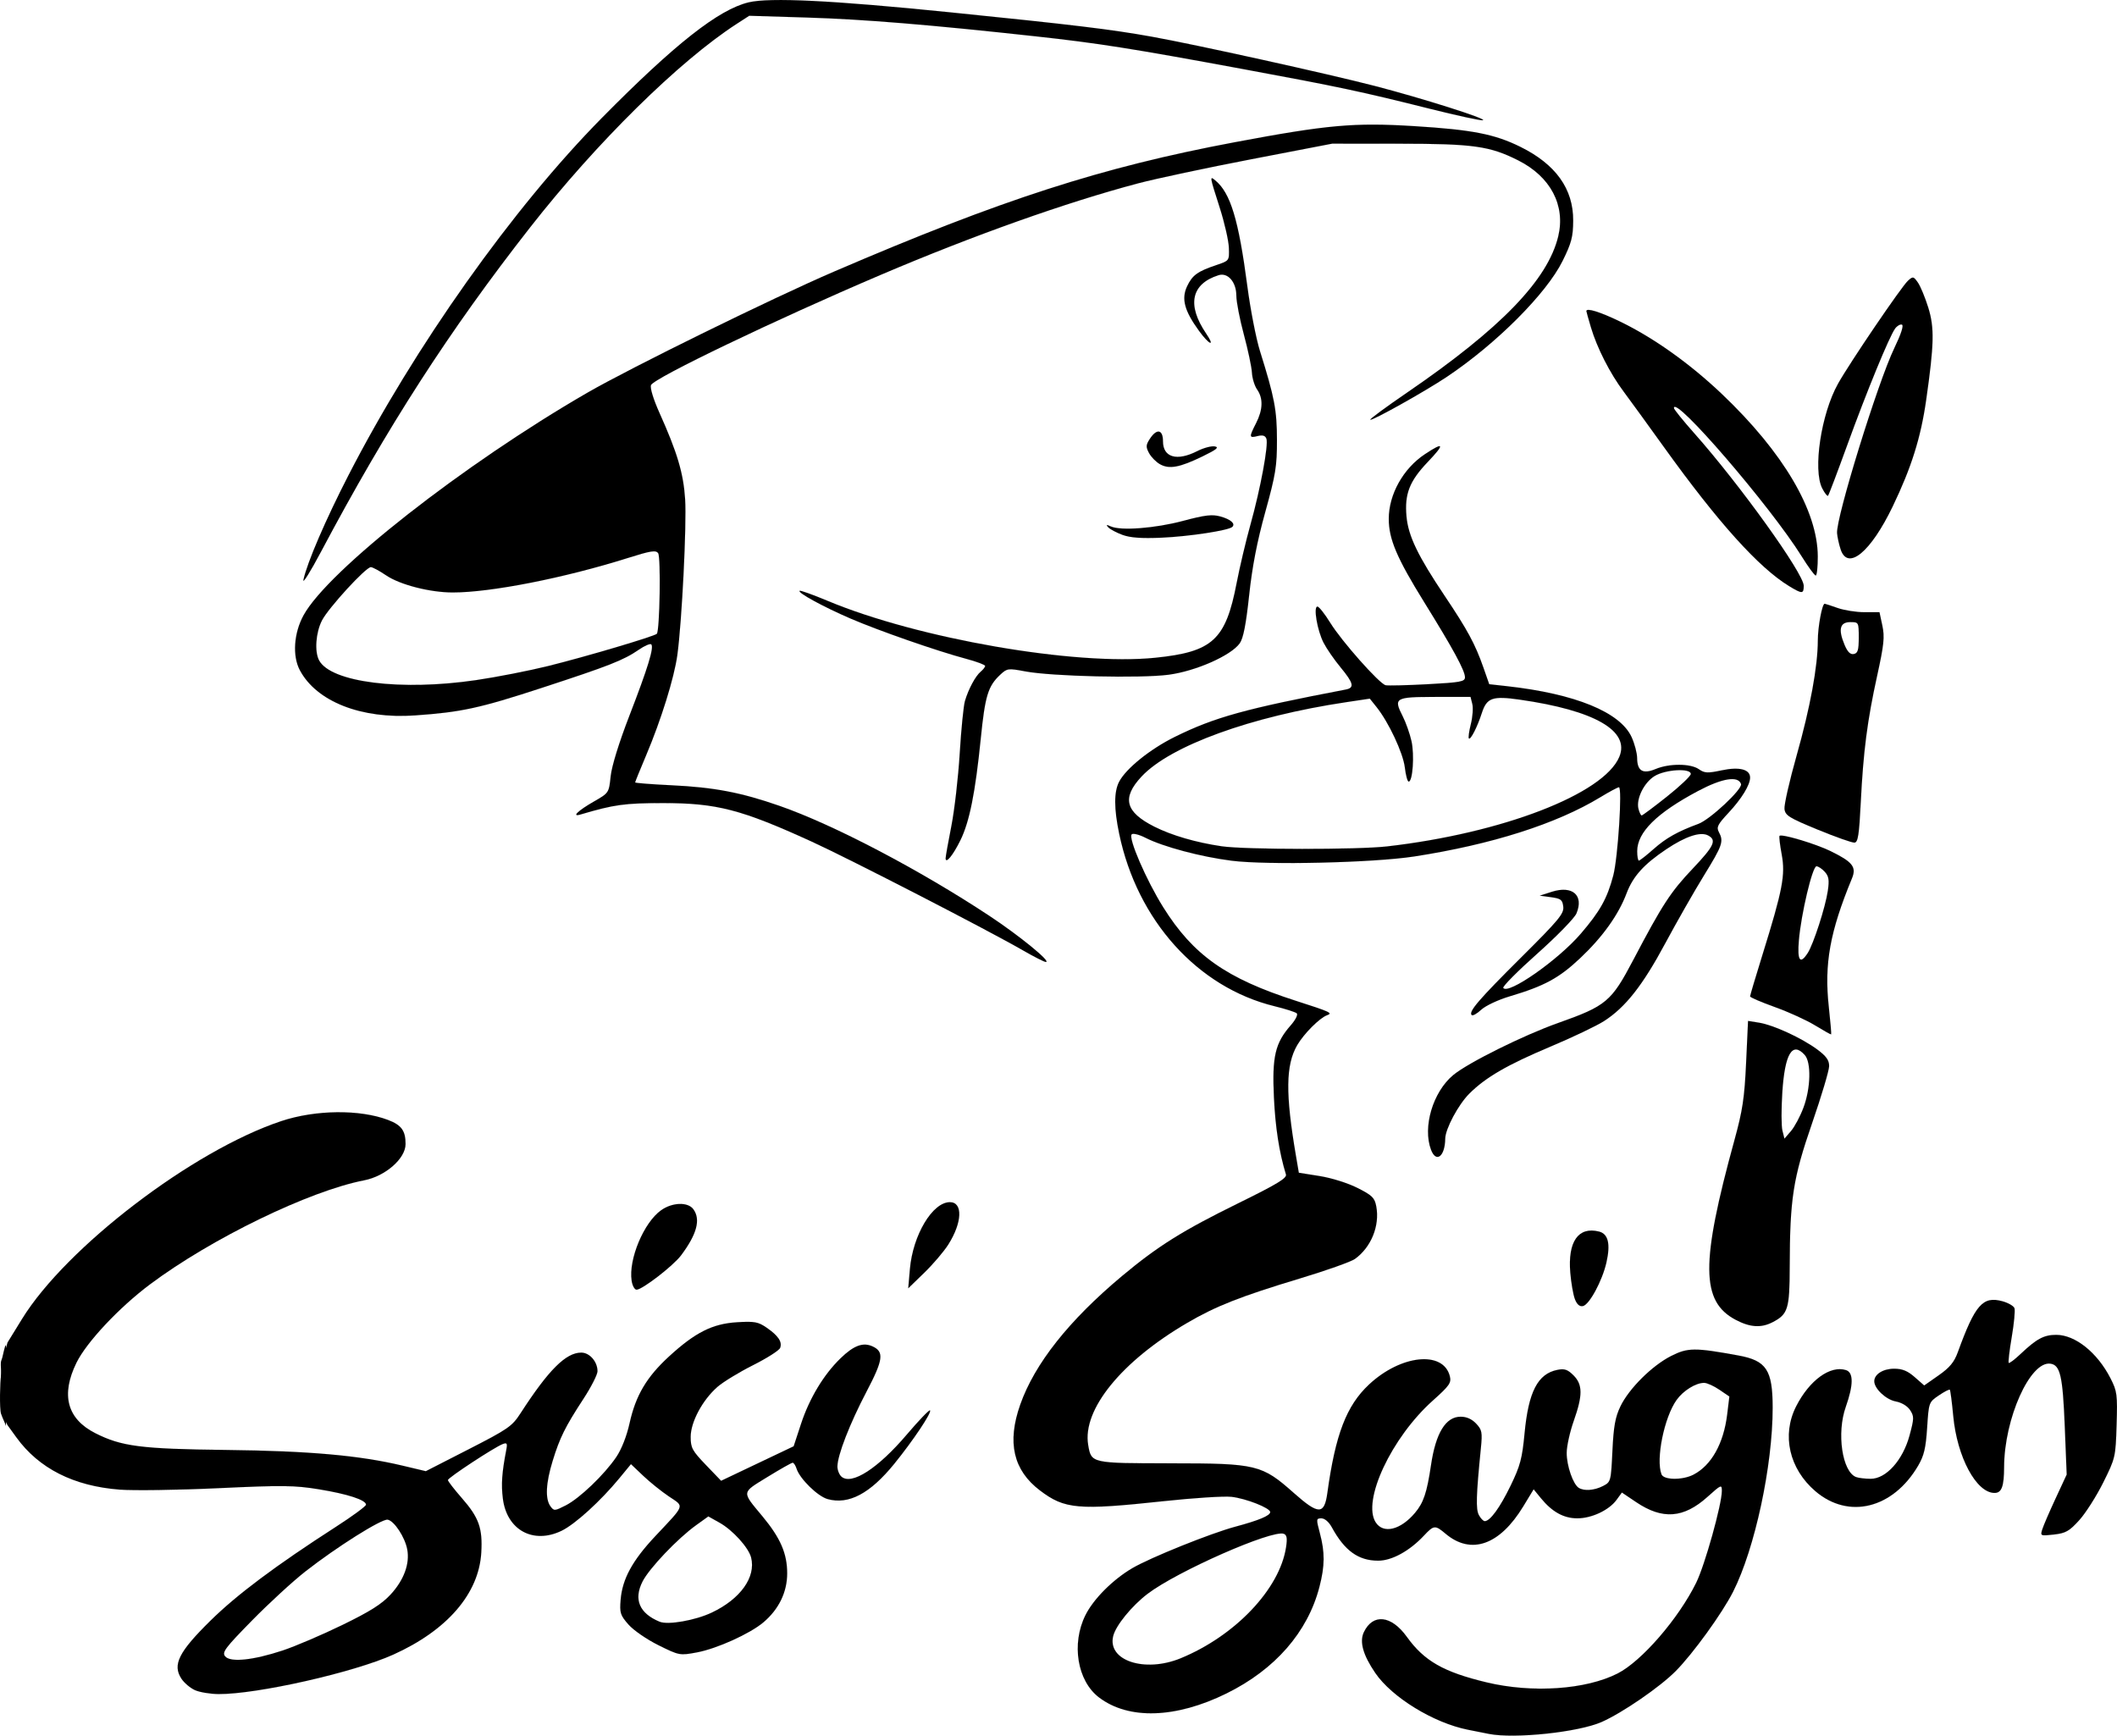
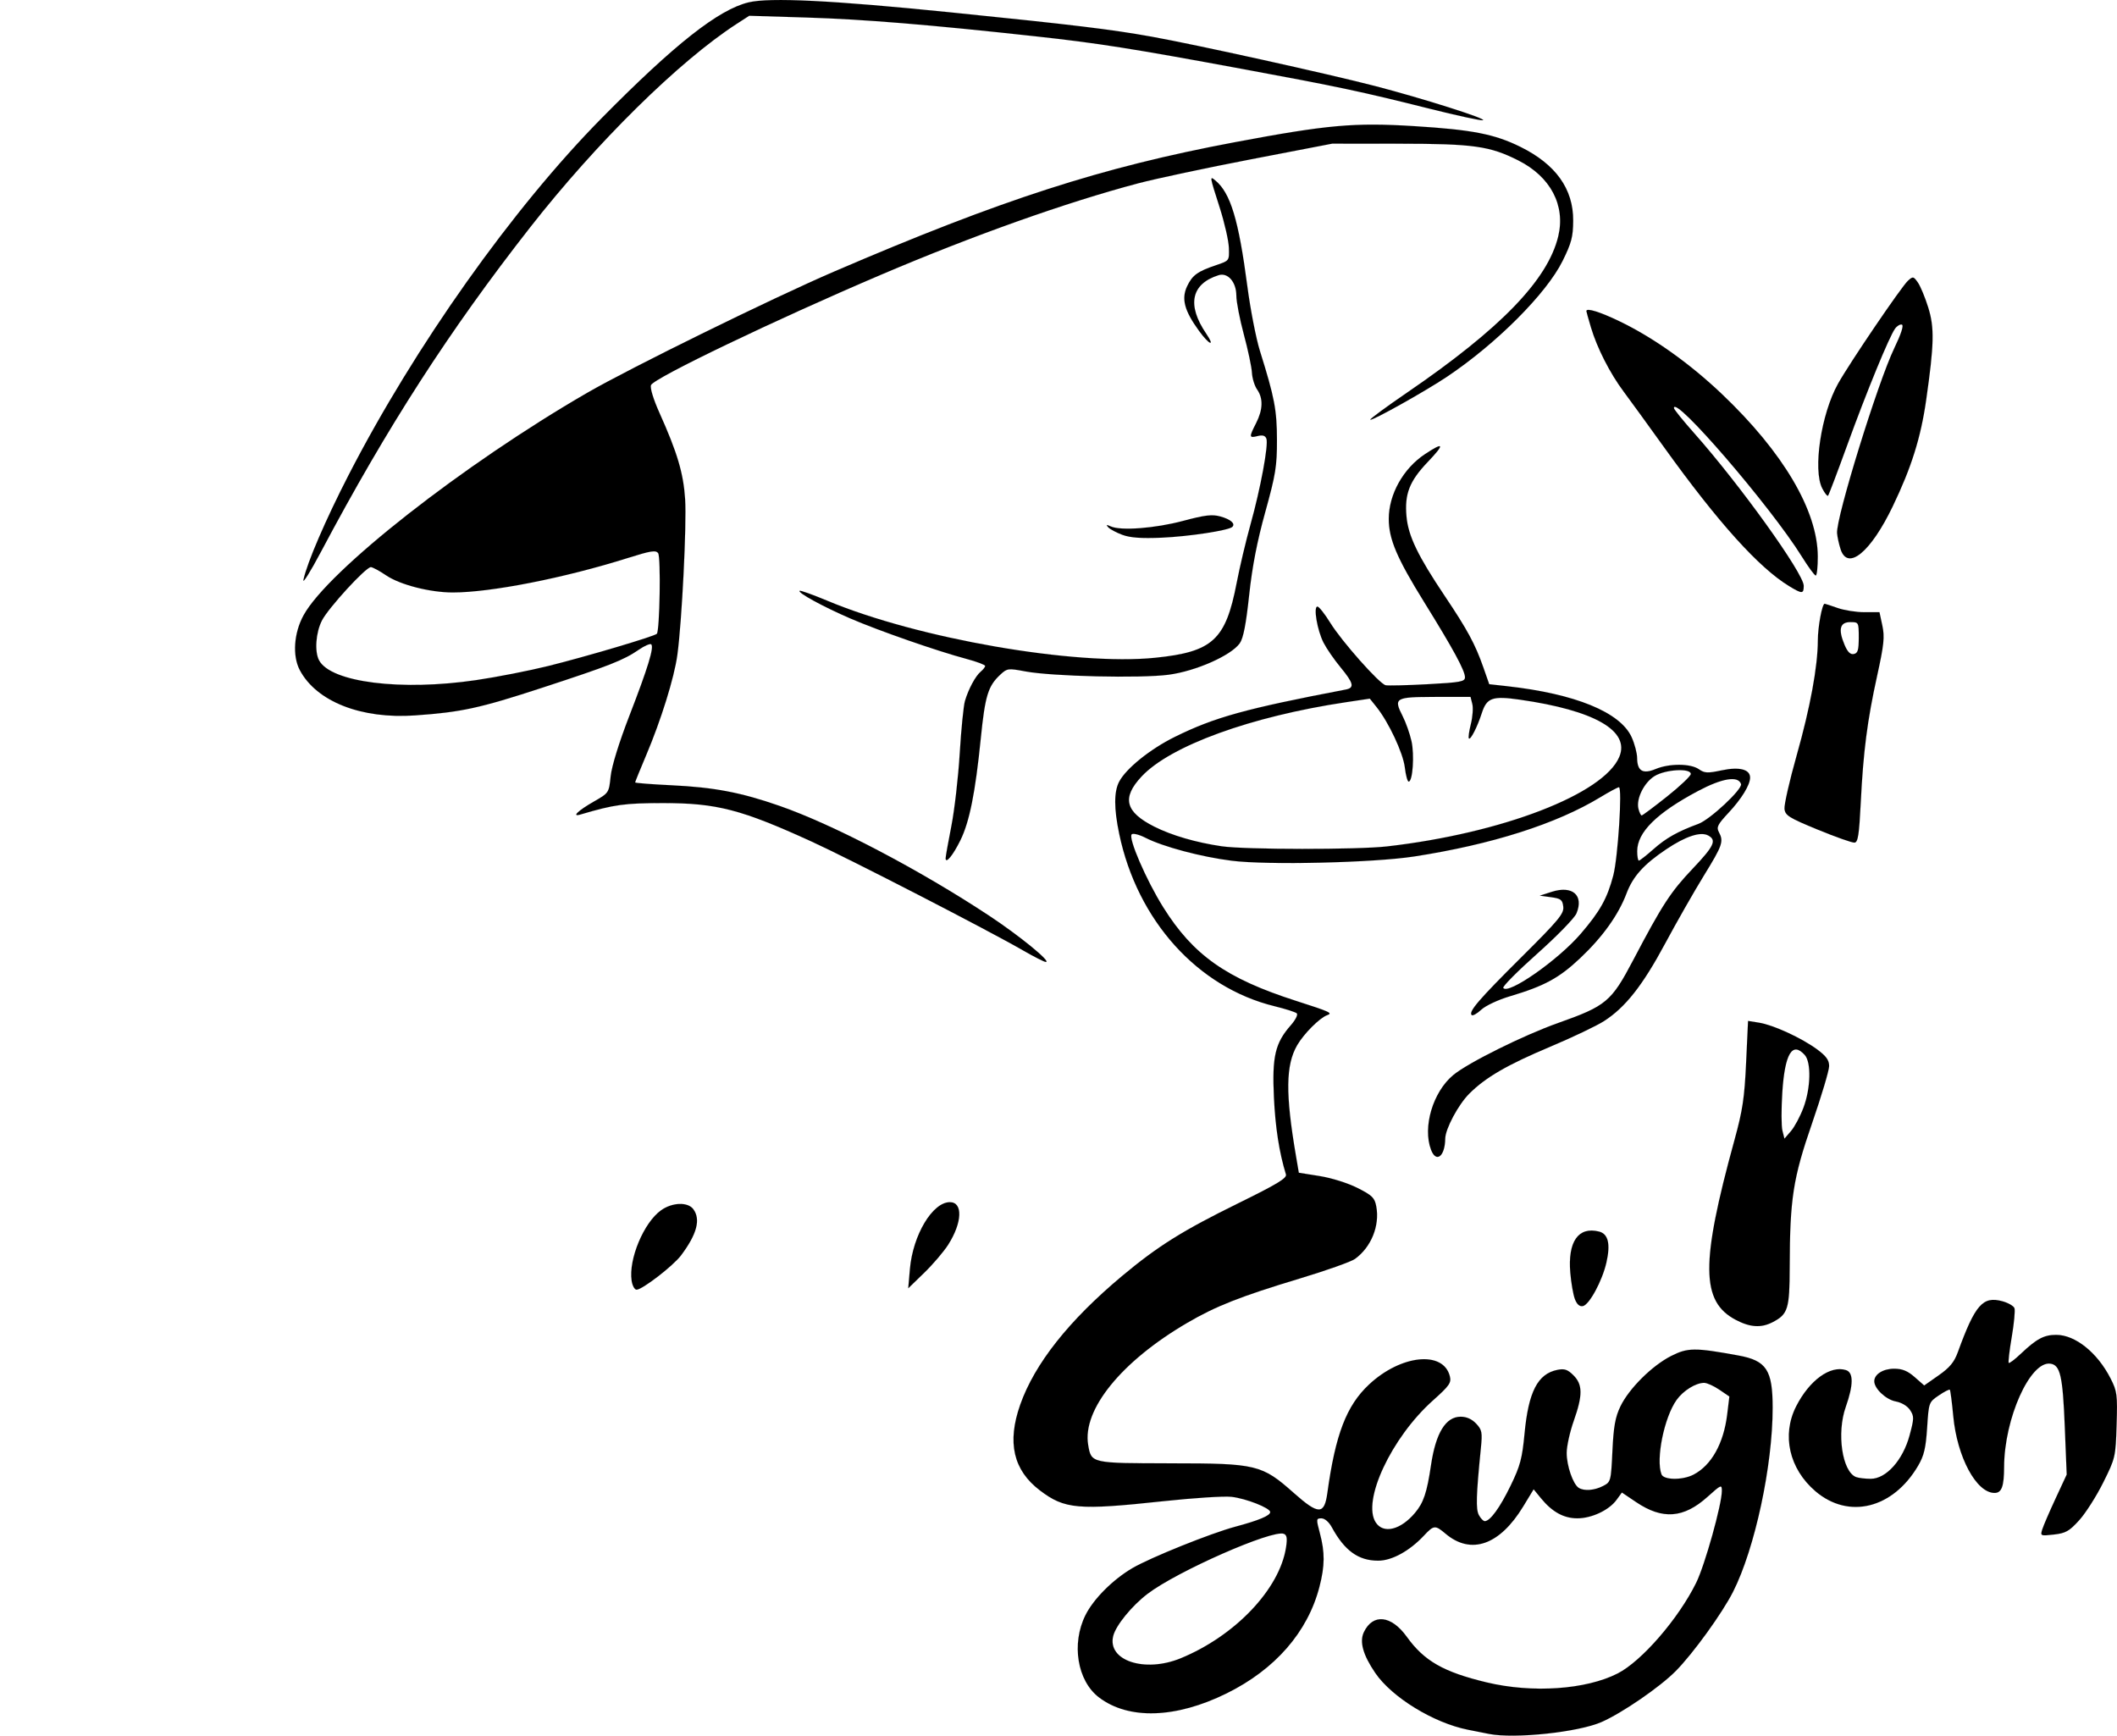
<svg xmlns="http://www.w3.org/2000/svg" xmlns:ns1="http://sodipodi.sourceforge.net/DTD/sodipodi-0.dtd" xmlns:ns2="http://www.inkscape.org/namespaces/inkscape" width="795.496pt" height="652.177pt" viewBox="0 0 795.496 652.177" preserveAspectRatio="xMidYMid meet" id="svg74" ns1:docname="logo.svg" ns2:version="1.0.1 (3bc2e813f5, 2020-09-07)">
  <defs id="defs78" />
  <g ns2:groupmode="layer" id="layer1" ns2:label="Layer 1" transform="translate(-6.532,-5.516)">
    <g id="g4632" transform="translate(846.672,-3052.322)">
      <path style="fill:#000000;fill-opacity:1;stroke:#000000;stroke-width:0.018;stroke-miterlimit:4;stroke-dasharray:none;stroke-opacity:0.997" d="m -726.11,3275.685 c 1.357,-6.368 8.374,-22.655 16.909,-39.245 24.945,-48.489 61.689,-100.314 95.174,-134.237 27.44,-27.798 43.902,-40.766 55.188,-43.474 7.952,-1.908 31.501,-0.746 75.627,3.73 46.557,4.723 60.506,6.409 75.837,9.163 16.424,2.95 66.08,13.917 83.792,18.506 17.811,4.614 42.275,12.366 40.692,12.893 -0.65,0.217 -9.714,-1.746 -20.142,-4.362 -25.685,-6.443 -34.033,-8.214 -70.402,-14.941 -41.543,-7.683 -54.091,-9.664 -77.428,-12.22 -40.002,-4.381 -64.739,-6.416 -85.957,-7.069 l -21.787,-0.671 -4.729,3.06 c -21.558,13.947 -52.633,44.562 -77.599,76.451 -30.367,38.789 -53.719,75.004 -78.541,121.808 -4.022,7.584 -7.008,12.357 -6.635,10.607 z" id="path4334-0-7-5" />
      <path style="fill:#000000;fill-opacity:1;stroke:#000000;stroke-width:0.018;stroke-miterlimit:4;stroke-dasharray:none;stroke-opacity:0.997" d="m -455.634,3415.005 c -13.172,-7.609 -65.346,-34.471 -79.549,-40.956 -26.431,-12.068 -35.614,-14.451 -55.685,-14.451 -14.564,0 -18.454,0.536 -31.157,4.292 -3.486,1.031 -0.893,-1.473 5.041,-4.868 5.644,-3.229 5.661,-3.255 6.312,-9.485 0.398,-3.807 3.143,-12.686 7.028,-22.729 6.984,-18.056 9.341,-25.743 8.233,-26.85 -0.397,-0.397 -2.521,0.515 -4.719,2.027 -5.709,3.928 -10.95,5.988 -36.477,14.336 -23.308,7.623 -30.203,9.12 -47.6,10.333 -20.202,1.409 -36.983,-5.187 -43.266,-17.005 -2.842,-5.346 -2.257,-13.935 1.403,-20.617 9.22,-16.828 60.003,-56.658 106.563,-83.579 16.295,-9.422 69.537,-35.568 92.808,-45.576 62.964,-27.08 100.526,-39.205 150.548,-48.599 34.889,-6.552 44.829,-7.443 67.418,-6.043 21.785,1.35 30.144,2.977 39.856,7.759 13.312,6.553 19.948,15.812 19.884,27.74 -0.033,6.095 -0.631,8.375 -3.968,15.127 -6.071,12.283 -24.933,31.166 -43.575,43.624 -8.098,5.412 -28.121,16.613 -28.686,16.047 -0.236,-0.236 5.998,-4.825 13.852,-10.198 35.148,-24.042 52.848,-42.34 56.769,-58.684 2.792,-11.638 -2.87,-22.406 -15,-28.53 -10.721,-5.412 -16.852,-6.275 -44.723,-6.292 l -25.213,-0.016 -30.472,5.872 c -16.76,3.23 -35.831,7.29 -42.38,9.023 -27.099,7.171 -62.007,19.578 -96.81,34.41 -39.615,16.883 -85.312,38.812 -86.313,41.421 -0.412,1.074 0.88,5.318 3.176,10.431 6.701,14.924 9.013,22.7 9.643,32.428 0.617,9.528 -1.217,46.217 -2.931,58.614 -1.185,8.576 -6.101,24.358 -11.723,37.644 -2.271,5.366 -4.13,9.946 -4.13,10.178 0,0.231 6.133,0.714 13.629,1.072 16.062,0.768 26.081,2.675 40.586,7.724 20.365,7.089 52.662,24.014 78.898,41.346 11.276,7.45 23.388,17.341 21.213,17.325 -0.583,-0.01 -4.402,-1.938 -8.485,-4.297 z m -205.594,-101.609 c 7.68,-1.13 19.851,-3.511 27.047,-5.291 14.083,-3.484 39.877,-11.129 40.857,-12.11 1.098,-1.098 1.557,-28.749 0.503,-30.281 -0.855,-1.242 -2.733,-0.946 -11.467,1.809 -23.728,7.485 -51.404,12.934 -65.692,12.934 -8.573,0 -19.837,-2.886 -25.049,-6.418 -2.507,-1.699 -5.094,-3.098 -5.749,-3.108 -1.882,-0.03 -15.994,15.357 -18.388,20.049 -2.329,4.566 -2.839,11.691 -1.072,14.992 4.427,8.271 30.744,11.582 59.01,7.423 z" id="path4336-6-0-2" />
-       <path style="fill:#000000;fill-opacity:1;stroke:#000000;stroke-width:0.018;stroke-miterlimit:4;stroke-dasharray:none;stroke-opacity:0.997" d="m -404.234,3232.282 c -1.481,-0.829 -3.34,-2.717 -4.131,-4.195 -1.244,-2.325 -1.199,-3.051 0.331,-5.387 2.594,-3.958 4.902,-3.499 4.902,0.975 0,6.061 5.247,7.566 12.852,3.687 2.355,-1.201 5.319,-2.003 6.587,-1.781 1.778,0.311 0.73,1.168 -4.589,3.75 -8.592,4.171 -12.486,4.891 -15.951,2.951 z" id="path4338-8-1-6" />
      <path style="fill:#000000;fill-opacity:1;stroke:#000000;stroke-width:0.018;stroke-miterlimit:4;stroke-dasharray:none;stroke-opacity:0.997" d="m -484.803,3380.328 c 0,-0.634 0.967,-6.062 2.149,-12.062 1.182,-6 2.599,-18.308 3.149,-27.35 0.55,-9.042 1.433,-17.9 1.961,-19.684 1.337,-4.512 3.956,-9.38 5.929,-11.017 0.914,-0.758 1.661,-1.726 1.661,-2.152 0,-0.425 -3.222,-1.634 -7.16,-2.685 -10.895,-2.909 -32.789,-10.535 -43.487,-15.147 -10.073,-4.343 -19.826,-9.657 -19.084,-10.399 0.242,-0.242 5.007,1.469 10.589,3.801 33.938,14.181 92.978,24.432 123.033,21.363 21.624,-2.208 26.494,-6.678 30.617,-28.099 1.139,-5.916 3.47,-15.768 5.181,-21.894 3.798,-13.599 6.858,-30.096 5.998,-32.339 -0.449,-1.171 -1.417,-1.458 -3.31,-0.983 -3.227,0.81 -3.267,0.456 -0.554,-4.862 2.576,-5.049 2.704,-9.302 0.38,-12.62 -0.957,-1.367 -1.836,-4.218 -1.952,-6.335 -0.116,-2.117 -1.48,-8.564 -3.032,-14.327 -1.552,-5.763 -2.821,-12.325 -2.821,-14.584 0,-5.13 -3.197,-8.823 -6.683,-7.72 -10.314,3.261 -11.991,11.175 -4.655,21.971 3.522,5.182 1.152,4.246 -2.712,-1.072 -5.489,-7.555 -6.679,-12.039 -4.443,-16.752 1.978,-4.168 3.929,-5.574 11.068,-7.97 4.766,-1.6 4.773,-1.61 4.617,-6.443 -0.086,-2.662 -1.637,-9.464 -3.447,-15.116 -3.807,-11.885 -3.828,-12.015 -1.639,-10.199 5.698,4.729 8.729,14.75 12.014,39.724 1.151,8.751 3.29,19.728 4.752,24.395 5.475,17.474 6.356,22.09 6.376,33.411 0.018,9.844 -0.492,12.985 -4.392,27.047 -3.084,11.122 -4.908,20.539 -6.061,31.29 -1.173,10.942 -2.19,16.145 -3.526,18.031 -3.255,4.596 -16.524,10.462 -26.725,11.815 -10.587,1.404 -43.861,0.626 -53.893,-1.26 -6.432,-1.209 -6.798,-1.16 -9.382,1.253 -4.599,4.296 -5.694,7.889 -7.317,24.009 -2.045,20.299 -4.223,31.193 -7.628,38.147 -2.778,5.673 -5.573,9.09 -5.573,6.814 z" id="path4342-7-3-8" />
      <path style="fill:#000000;fill-opacity:1;stroke:#000000;stroke-width:0.018;stroke-miterlimit:4;stroke-dasharray:none;stroke-opacity:0.997" d="m -418.379,3258.806 c -2.261,-0.838 -4.647,-2.107 -5.303,-2.819 -0.926,-1.006 -0.717,-1.083 0.928,-0.344 3.795,1.702 16.708,0.716 27.159,-2.075 8.251,-2.203 10.916,-2.52 14.015,-1.664 3.864,1.067 5.733,2.684 4.513,3.904 -1.335,1.335 -16.269,3.617 -26.595,4.063 -7.582,0.328 -11.779,0.024 -14.717,-1.065 z" id="path4344-5-4-9" />
      <path style="fill:#000000;fill-opacity:1;stroke:#000000;stroke-width:0.018;stroke-miterlimit:4;stroke-dasharray:none;stroke-opacity:0.997" d="m -280.626,3709.362 c -1.167,-0.23 -4.746,-0.942 -7.955,-1.582 -12.882,-2.572 -28.513,-12.155 -34.774,-21.319 -4.614,-6.754 -6.006,-11.748 -4.278,-15.353 3.399,-7.088 10.307,-6.332 16.124,1.765 6.53,9.089 13.782,13.234 29.941,17.113 17.194,4.128 37.333,2.76 49.305,-3.347 9.033,-4.608 22.877,-20.602 29.506,-34.087 3.269,-6.649 9.635,-29.435 9.635,-34.484 0,-2.519 -0.241,-2.42 -5.389,2.208 -8.967,8.062 -16.901,8.659 -26.777,2.013 l -5.401,-3.634 -2.015,2.767 c -2.814,3.864 -9.348,6.936 -14.735,6.927 -5.115,-0.01 -9.451,-2.403 -13.662,-7.546 l -2.748,-3.357 -3.903,6.425 c -8.837,14.547 -19.593,18.337 -29.17,10.278 -3.958,-3.33 -4.415,-3.29 -8.167,0.714 -5.407,5.771 -12.038,9.403 -17.164,9.403 -7.455,0 -12.626,-3.731 -17.456,-12.594 -1.072,-1.968 -2.65,-3.316 -3.881,-3.316 -1.984,0 -2.01,0.244 -0.592,5.569 1.928,7.242 1.888,12.281 -0.162,20.189 -4.404,16.996 -16.643,31.029 -34.924,40.041 -19.074,9.404 -36.817,9.949 -47.932,1.471 -8.135,-6.205 -10.417,-20.141 -5.059,-30.893 3.033,-6.087 10.299,-13.364 17.634,-17.663 6.769,-3.967 29.453,-13.097 38.69,-15.572 8.853,-2.372 13.106,-4.155 13.106,-5.492 0,-1.537 -9.128,-5.127 -14.585,-5.737 -2.77,-0.309 -14.252,0.429 -25.515,1.641 -32.124,3.457 -37.129,3.023 -46.43,-4.032 -10.023,-7.603 -12.421,-18.037 -7.409,-32.239 5.432,-15.391 18.301,-31.648 38.255,-48.327 13.452,-11.244 22.771,-17.075 43.795,-27.405 14.508,-7.128 18.226,-9.379 17.798,-10.776 -2.532,-8.254 -3.989,-17.619 -4.522,-29.058 -0.711,-15.263 0.47,-20.298 6.326,-26.967 1.818,-2.071 2.796,-4.028 2.256,-4.515 -0.524,-0.473 -4.28,-1.673 -8.345,-2.668 -28.911,-7.069 -51.57,-32.214 -58.372,-64.776 -1.98,-9.48 -1.993,-15.761 -0.041,-19.537 2.571,-4.972 11.686,-12.316 20.971,-16.895 14.937,-7.367 26.444,-10.553 64.191,-17.776 3.393,-0.649 2.989,-2.378 -1.954,-8.359 -2.387,-2.889 -5.26,-7.055 -6.384,-9.258 -2.373,-4.652 -3.883,-13.558 -2.299,-13.558 0.58,0 2.75,2.744 4.823,6.099 4.318,6.987 18.414,22.881 20.798,23.452 0.879,0.21 7.949,0.042 15.713,-0.374 12.47,-0.668 14.115,-0.973 14.115,-2.619 0,-2.493 -4.421,-10.632 -15.317,-28.201 -10.278,-16.572 -13.321,-23.725 -13.321,-31.31 0,-9.194 5.429,-18.915 13.579,-24.313 7.223,-4.784 7.553,-3.878 1.067,2.922 -6.889,7.223 -8.76,12.017 -7.992,20.482 0.665,7.336 4.255,14.792 14.412,29.934 8.5,12.672 11.404,18.044 14.45,26.735 l 2.23,6.364 6.627,0.736 c 25.679,2.852 42.618,9.777 46.879,19.165 1.122,2.472 2.051,5.987 2.063,7.812 0.035,4.911 2.141,6.171 6.954,4.16 5.143,-2.149 13.14,-2.113 16.26,0.072 2.13,1.492 3.252,1.546 8.577,0.416 6.632,-1.407 10.658,-0.376 10.658,2.731 0,2.756 -3.217,7.993 -8.145,13.262 -4.032,4.31 -4.567,5.379 -3.599,7.188 1.89,3.532 1.402,4.96 -5.572,16.29 -3.69,5.995 -10.253,17.5 -14.584,25.566 -8.501,15.833 -14.956,24.026 -22.988,29.18 -2.805,1.8 -11.835,6.106 -20.066,9.568 -16.292,6.854 -24.43,11.567 -30.57,17.707 -4.125,4.125 -8.99,13.234 -9.033,16.913 -0.078,6.652 -3.395,9.252 -5.325,4.174 -3.233,-8.503 0.701,-21.744 8.342,-28.078 5.574,-4.62 26.415,-14.968 39.414,-19.569 18.097,-6.406 19.998,-8.001 28.261,-23.724 10.916,-20.77 14.011,-25.521 22.337,-34.294 8.056,-8.489 9.072,-10.681 5.768,-12.449 -2.863,-1.532 -8.452,0.307 -15.717,5.174 -8.448,5.658 -12.545,10.206 -14.952,16.595 -3.042,8.076 -8.988,16.384 -17.413,24.332 -7.941,7.491 -13.425,10.465 -26.456,14.345 -4.356,1.297 -9.1,3.523 -10.719,5.029 -1.598,1.486 -3.214,2.394 -3.591,2.017 -1.261,-1.262 2.6,-5.754 18.732,-21.794 14.02,-13.94 15.985,-16.31 15.685,-18.925 -0.299,-2.605 -0.888,-3.064 -4.585,-3.569 l -4.243,-0.58 4.511,-1.445 c 7.776,-2.491 12.118,1.325 9.255,8.134 -0.735,1.748 -7.356,8.541 -14.714,15.095 -7.358,6.554 -13.112,12.348 -12.786,12.874 1.71,2.768 20.553,-10.378 29.086,-20.293 7.292,-8.473 9.984,-13.287 12.26,-21.924 1.759,-6.673 3.455,-33.178 2.124,-33.178 -0.451,0 -3.598,1.687 -6.991,3.749 -16.503,10.025 -40.873,17.783 -69.944,22.267 -15.312,2.362 -55.125,3.288 -68.571,1.596 -11.518,-1.45 -25.77,-5.243 -32.395,-8.623 -2.361,-1.204 -4.693,-1.788 -5.184,-1.298 -1.379,1.38 5.446,17.174 11.835,27.389 11.26,18 23.666,26.758 49.797,35.151 13.027,4.184 14.009,4.635 11.799,5.421 -2.79,0.992 -8.766,6.981 -11.254,11.28 -4.32,7.463 -4.441,18.203 -0.467,41.523 l 1.091,6.401 7.831,1.246 c 4.448,0.708 10.582,2.635 14.2,4.461 5.553,2.803 6.458,3.692 7.067,6.937 1.365,7.277 -1.925,15.375 -8.023,19.747 -1.458,1.046 -10.766,4.349 -20.683,7.34 -22.33,6.736 -31.565,10.376 -42.391,16.71 -24.686,14.442 -39.398,32.58 -37.162,45.816 1.173,6.944 1.041,6.915 31.194,6.929 32.118,0.016 34.088,0.493 46.115,11.169 9.278,8.236 11.441,8.228 12.58,-0.045 3.028,-22.002 7.183,-32.813 15.658,-40.74 11.975,-11.201 27.918,-12.833 30.359,-3.108 0.618,2.462 -0.144,3.55 -6.406,9.148 -15.544,13.895 -26.704,37.75 -21.427,45.804 2.88,4.396 9.344,2.812 14.751,-3.614 3.22,-3.826 4.48,-7.586 6.01,-17.933 1.79,-12.1 5.527,-18.195 11.157,-18.195 2.196,0 4.209,0.9 5.801,2.595 2.194,2.336 2.371,3.263 1.77,9.281 -1.779,17.801 -1.93,22.866 -0.745,25.081 0.673,1.258 1.667,2.288 2.207,2.288 2.027,0 5.701,-5.047 9.75,-13.393 3.589,-7.398 4.328,-10.17 5.211,-19.555 1.477,-15.696 4.954,-22.424 12.355,-23.904 2.658,-0.532 3.841,-0.127 6.029,2.061 3.483,3.483 3.504,7.474 0.088,17.137 -1.444,4.083 -2.635,9.469 -2.647,11.966 -0.024,4.812 2.38,11.807 4.527,13.171 2.018,1.282 5.891,0.99 9.14,-0.69 2.929,-1.514 2.986,-1.728 3.529,-13.183 0.438,-9.234 1.062,-12.702 3.017,-16.757 3.219,-6.678 11.897,-15.298 19.05,-18.922 6.243,-3.163 8.901,-3.182 25.303,-0.174 10.518,1.929 12.822,5.446 12.835,19.593 0.019,21.79 -6.683,52.979 -14.864,69.166 -4.081,8.076 -15.067,23.26 -21.588,29.84 -5.93,5.983 -19.992,15.645 -27.787,19.093 -8.712,3.854 -32.689,6.399 -42.351,4.497 z m -115.822,-28.434 c 20.475,-8.419 37.167,-26.006 39.564,-41.684 0.518,-3.391 0.314,-4.633 -0.833,-5.073 -4.334,-1.663 -40.096,14.085 -51.201,22.547 -5.928,4.517 -11.916,11.854 -12.911,15.82 -2.33,9.284 11.828,13.964 25.382,8.391 z m 192.646,-68.975 c 6.758,-3.495 11.357,-11.708 12.687,-22.661 l 0.816,-6.713 -3.779,-2.568 c -2.078,-1.412 -4.647,-2.568 -5.707,-2.568 -3.155,0 -7.859,2.925 -10.366,6.445 -4.657,6.54 -7.842,22.258 -5.662,27.939 0.834,2.173 7.908,2.246 12.01,0.125 z m -14.938,-235.1 c 4.662,-4.127 9.022,-6.575 16.809,-9.442 4.37,-1.609 16.639,-13.077 16.016,-14.971 -1.052,-3.202 -7.074,-2.221 -16.212,2.64 -15.496,8.243 -22.814,15.489 -22.814,22.589 0,1.954 0.285,3.553 0.633,3.553 0.348,0 2.854,-1.966 5.569,-4.369 z m -100.211,-0.969 c 43.298,-4.96 81.441,-19.666 87.298,-33.656 4.098,-9.79 -9.283,-17.473 -37.446,-21.5 -10.259,-1.467 -12.367,-0.717 -14.235,5.065 -1.669,5.169 -4.206,10.153 -4.842,9.517 -0.275,-0.275 0.053,-2.696 0.729,-5.38 0.676,-2.684 0.927,-6.083 0.558,-7.554 l -0.671,-2.673 h -13.271 c -15.114,0 -15.742,0.371 -12.243,7.231 1.194,2.34 2.687,6.561 3.319,9.381 1.157,5.16 0.462,15.208 -1.051,15.208 -0.447,0 -1.097,-2.395 -1.444,-5.323 -0.643,-5.428 -6.07,-17.002 -10.656,-22.726 l -2.502,-3.123 -8.898,1.332 c -35.773,5.354 -66.045,16.351 -76.872,27.926 -7.504,8.023 -6.166,13.316 4.761,18.832 6.565,3.314 15.697,5.976 25.362,7.394 8.722,1.28 51.071,1.313 62.104,0.049 z m 105.222,-18.741 c 4.917,-3.909 8.94,-7.728 8.94,-8.485 0,-2.263 -9.495,-1.724 -13.587,0.771 -3.982,2.428 -7.029,8.589 -6.092,12.321 0.345,1.375 0.891,2.501 1.213,2.501 0.322,0 4.609,-3.199 9.526,-7.108 z" id="path4346-6-6-2" />
      <path style="fill:#000000;fill-opacity:1;stroke:#000000;stroke-width:0.018;stroke-miterlimit:4;stroke-dasharray:none;stroke-opacity:0.997" d="m -248.352,3545.966 c -0.629,-1.647 -1.404,-6.096 -1.723,-9.888 -0.984,-11.708 3.01,-17.433 10.799,-15.478 3.448,0.865 4.355,4.662 2.776,11.614 -1.571,6.92 -6.438,15.927 -8.856,16.391 -1.231,0.236 -2.237,-0.65 -2.996,-2.638 z" id="path4348-0-3-5" />
      <path style="fill:#000000;fill-opacity:1;stroke:#000000;stroke-width:0.018;stroke-miterlimit:4;stroke-dasharray:none;stroke-opacity:0.997" d="m -187.916,3553.769 c -13.108,-6.901 -13.208,-21.231 -0.471,-67.543 3.059,-11.124 3.764,-15.795 4.377,-29.015 l 0.731,-15.757 4.173,0.667 c 5.344,0.855 15.992,5.758 21.782,10.031 3.417,2.522 4.508,4.037 4.508,6.263 0,1.615 -2.882,11.277 -6.404,21.472 -7.176,20.77 -8.345,28.292 -8.41,54.096 -0.039,15.697 -0.655,17.683 -6.411,20.66 -4.322,2.235 -8.463,1.973 -13.875,-0.876 z m 25.459,-79.728 c 2.747,-7.342 2.973,-17.041 0.462,-19.816 -4.675,-5.166 -7.476,-0.473 -8.418,14.107 -0.401,6.198 -0.384,12.641 0.038,14.317 l 0.767,3.047 2.467,-2.865 c 1.357,-1.576 3.465,-5.531 4.684,-8.79 z" id="path4350-9-0-7" />
-       <path style="fill:#000000;fill-opacity:1;stroke:#000000;stroke-width:0.018;stroke-miterlimit:4;stroke-dasharray:none;stroke-opacity:0.997" d="m -158.119,3443.116 c -3.208,-1.957 -10.01,-5.055 -15.114,-6.885 -5.104,-1.83 -9.281,-3.627 -9.281,-3.994 0,-0.366 2.089,-7.384 4.643,-15.595 7.606,-24.459 8.674,-30.026 7.242,-37.73 -0.673,-3.621 -1.039,-6.769 -0.812,-6.995 0.824,-0.824 13.561,2.991 19.188,5.746 8.289,4.059 9.776,5.96 8.009,10.24 -8.279,20.057 -10.454,32.081 -8.708,48.149 0.616,5.666 1.018,10.374 0.894,10.462 -0.124,0.088 -2.851,-1.441 -6.059,-3.398 z m -2.745,-27.159 c 2.158,-3.329 6.669,-17.279 7.56,-23.376 0.597,-4.088 0.374,-5.486 -1.14,-7.159 -1.035,-1.144 -2.444,-2.08 -3.131,-2.08 -1.523,0 -5.772,17.895 -6.612,27.842 -0.645,7.649 0.444,9.214 3.323,4.773 z" id="path4352-0-3-6" />
      <path style="fill:#000000;fill-opacity:1;stroke:#000000;stroke-width:0.018;stroke-miterlimit:4;stroke-dasharray:none;stroke-opacity:0.997" d="m -157.059,3369.594 c -10.794,-4.439 -12.236,-5.333 -12.528,-7.777 -0.182,-1.519 1.868,-10.542 4.555,-20.051 5.127,-18.147 7.952,-33.481 7.973,-43.276 0.011,-5.149 1.62,-13.789 2.569,-13.789 0.191,0 2.376,0.716 4.856,1.591 2.48,0.875 7.036,1.591 10.124,1.591 h 5.614 l 1.076,5.038 c 0.91,4.26 0.607,7.169 -1.957,18.827 -3.712,16.873 -5.199,28.384 -6.163,47.72 -0.601,12.045 -1.039,14.864 -2.331,14.988 -0.875,0.084 -7.08,-2.103 -13.789,-4.862 z m 15.38,-72.18 c 0,-5.759 -0.033,-5.819 -3.182,-5.819 -3.905,0 -4.607,2.7 -2.201,8.458 1.147,2.745 2.187,3.795 3.507,3.541 1.523,-0.293 1.876,-1.458 1.876,-6.18 z" id="path4354-6-2-1" />
      <path style="fill:#000000;fill-opacity:1;stroke:#000000;stroke-width:0.018;stroke-miterlimit:4;stroke-dasharray:none;stroke-opacity:0.997" d="m -167.86,3278.066 c -11.399,-6.948 -26.681,-23.917 -46.961,-52.146 -6.094,-8.483 -12.96,-17.939 -15.258,-21.013 -5.101,-6.824 -9.957,-16.374 -12.244,-24.078 -0.941,-3.168 -1.71,-5.913 -1.71,-6.099 0,-1.299 5.127,0.292 12.619,3.915 12.658,6.121 26.259,15.801 38.334,27.283 23.012,21.881 35.945,43.798 35.999,61.007 0.012,3.938 -0.336,7.155 -0.773,7.15 -0.438,0 -2.799,-3.227 -5.247,-7.16 -11.72,-18.827 -48.127,-61.079 -48.037,-55.748 0.01,0.477 3.405,4.686 7.549,9.353 17.227,19.401 41.227,52.825 41.227,57.413 0,3.103 -0.585,3.116 -5.498,0.122 z" id="path4356-1-9-6" />
      <path style="fill:#000000;fill-opacity:1;stroke:#000000;stroke-width:0.018;stroke-miterlimit:4;stroke-dasharray:none;stroke-opacity:0.997" d="m -148.483,3264.283 c -0.624,-1.896 -1.229,-4.64 -1.344,-6.099 -0.449,-5.7 15.308,-56.663 21.481,-69.473 2.564,-5.321 3.643,-8.639 2.895,-8.896 -0.656,-0.226 -1.817,0.442 -2.579,1.484 -2.191,2.996 -10.726,23.78 -18.021,43.88 -3.68,10.14 -6.911,18.656 -7.18,18.925 -0.269,0.269 -1.24,-0.964 -2.158,-2.739 -3.608,-6.978 -0.431,-28.039 5.944,-39.392 4.476,-7.973 23.821,-36.448 26.26,-38.656 1.865,-1.688 2.072,-1.65 3.705,0.666 0.951,1.35 2.701,5.556 3.888,9.348 2.383,7.612 2.245,13.826 -0.774,34.893 -2.028,14.155 -5.541,25.305 -12.58,39.935 -8.245,17.138 -16.861,24.248 -19.536,16.123 z" id="path4358-1-8-7" />
      <path style="fill:#000000;fill-opacity:1;stroke:#000000;stroke-width:0.018;stroke-miterlimit:4;stroke-dasharray:none;stroke-opacity:0.997" d="m -72.711,3632.484 c 0.437,-1.396 2.678,-6.595 4.981,-11.553 l 4.187,-9.016 -0.728,-18.18 c -0.757,-18.891 -1.688,-22.965 -5.372,-23.498 -7.63,-1.105 -17.373,20.618 -17.427,38.855 -0.021,7.284 -0.919,9.718 -3.586,9.718 -6.839,0 -14.068,-13.455 -15.514,-28.879 -0.491,-5.232 -1.072,-9.692 -1.291,-9.911 -0.219,-0.219 -2.088,0.75 -4.154,2.154 -3.732,2.536 -3.759,2.611 -4.376,12.123 -0.498,7.686 -1.166,10.502 -3.391,14.299 -9.438,16.105 -26.118,20.241 -38.586,9.569 -9.858,-8.438 -12.728,-21.105 -7.229,-31.904 4.985,-9.79 12.809,-15.473 18.719,-13.597 2.856,0.906 2.825,5.585 -0.092,13.833 -3.481,9.843 -1.347,24.347 3.876,26.351 0.944,0.362 3.43,0.659 5.524,0.659 5.785,0 12.068,-7.01 14.571,-16.257 1.737,-6.418 1.755,-7.215 0.217,-9.562 -1.009,-1.54 -3.163,-2.839 -5.404,-3.26 -3.677,-0.69 -8.061,-4.813 -8.061,-7.582 0,-2.614 3.318,-4.706 7.463,-4.706 3.066,0 5.053,0.811 7.714,3.147 l 3.584,3.147 5.427,-3.799 c 4.163,-2.914 5.843,-4.944 7.214,-8.716 6.49,-17.857 9.389,-21.162 16.774,-19.123 2.152,0.594 4.172,1.756 4.489,2.581 0.317,0.825 -0.137,5.688 -1.009,10.806 -0.872,5.118 -1.387,9.513 -1.145,9.767 0.242,0.254 2.221,-1.226 4.398,-3.289 6.095,-5.775 8.837,-7.249 13.475,-7.245 7.137,0.01 15.437,6.663 20.384,16.346 2.476,4.848 2.636,6.074 2.286,17.501 -0.37,12.057 -0.464,12.463 -5.014,21.614 -2.551,5.13 -6.605,11.499 -9.011,14.155 -3.765,4.157 -5.09,4.909 -9.531,5.409 -5.051,0.569 -5.141,0.528 -4.364,-1.958 z" id="path4360-3-2-5" />
      <path style="fill:#000000;fill-opacity:1;stroke:#000000;stroke-width:0.018;stroke-miterlimit:4;stroke-dasharray:none;stroke-opacity:0.997" d="m -498.227,3534.696 c 1.111,-12.789 8.491,-25.136 15.025,-25.136 4.936,0 4.649,7.63 -0.597,15.91 -1.663,2.625 -5.731,7.398 -9.039,10.607 l -6.015,5.834 z" id="path4362-9-8-5" />
      <path style="fill:#000000;fill-opacity:1;stroke:#000000;stroke-width:0.018;stroke-miterlimit:4;stroke-dasharray:none;stroke-opacity:0.997" d="m -602.796,3539.027 c -1.182,-8.052 4.578,-21.806 11.068,-26.427 4.208,-2.997 10.08,-3.189 12.121,-0.397 2.815,3.85 1.341,9.383 -4.619,17.341 -2.927,3.908 -14.577,12.897 -16.715,12.897 -0.745,0 -1.579,-1.536 -1.855,-3.414 z" id="path4364-8-6-7" />
-       <path style="fill:#000000;fill-opacity:1;stroke:#000000;stroke-width:0.004;stroke-linecap:butt;stroke-linejoin:miter;stroke-miterlimit:4;stroke-dasharray:none;stroke-opacity:1" d="m -837.911,3563.391 c -0.344,-0.688 -1.199,4.442 -1.586,5.215 -0.801,1.603 0.084,4.487 -0.265,6.231 -0.363,1.815 -0.621,12.324 0,14.186 0.562,1.688 1.307,2.991 1.856,4.64" id="path4368-6-0-6" />
-       <path style="fill:#000000;fill-opacity:1;stroke:#000000;stroke-width:0.018;stroke-miterlimit:4;stroke-dasharray:none;stroke-opacity:0.997" d="m -766.82,3692.939 c -1.778,-0.774 -4.1,-2.732 -5.161,-4.351 -3.411,-5.207 -0.991,-10.038 10.888,-21.735 9.994,-9.84 24.56,-20.738 47.248,-35.35 6.185,-3.983 11.246,-7.707 11.246,-8.274 0,-1.767 -6.872,-4.012 -17.703,-5.783 -9.184,-1.502 -13.624,-1.551 -37.87,-0.417 -15.106,0.706 -31.799,0.945 -37.094,0.531 -17.217,-1.347 -30.264,-7.959 -38.71,-19.618 l -3.326,-4.591 c -2.579,-4.579 -2.137,-10.02 -2.386,-15.265 -0.404,-6.945 1.086,-11.237 2.386,-15.795 l 5.409,-8.789 c 16.623,-27.011 64.201,-63.339 97.442,-74.401 12.861,-4.28 29.453,-4.465 40.085,-0.446 5.068,1.916 6.617,4.036 6.617,9.06 0,5.449 -7.574,12.081 -15.568,13.632 -20.681,4.014 -57.384,21.842 -80.438,39.073 -11.597,8.668 -23.86,21.73 -27.654,29.458 -5.94,12.097 -3.533,21.111 7.072,26.485 9.857,4.995 17.166,5.931 49.233,6.307 31.174,0.366 49.955,2.033 66.11,5.87 l 8.864,2.105 16.077,-8.223 c 14.854,-7.598 16.338,-8.627 19.507,-13.527 10.54,-16.297 17.051,-22.804 22.82,-22.804 3.138,0 6.102,3.398 6.102,6.994 0,1.254 -2.377,5.92 -5.281,10.37 -6.888,10.551 -8.861,14.527 -11.57,23.318 -2.566,8.327 -2.86,14.28 -0.842,17.041 1.341,1.834 1.581,1.82 5.78,-0.322 5.217,-2.661 14.46,-11.506 18.976,-18.156 1.983,-2.921 3.924,-7.859 5.001,-12.728 2.307,-10.428 6.412,-17.367 14.84,-25.09 9.855,-9.03 16.296,-12.27 25.527,-12.837 6.568,-0.404 7.943,-0.153 11.109,2.028 4.396,3.028 5.953,5.359 5.088,7.614 -0.359,0.936 -4.943,3.856 -10.187,6.49 -5.244,2.634 -11.268,6.311 -13.387,8.171 -5.617,4.932 -10.029,13.173 -10.041,18.756 -0.01,4.129 0.577,5.212 5.715,10.558 l 5.725,5.957 13.632,-6.485 13.632,-6.485 2.755,-8.379 c 3.171,-9.645 8.518,-18.526 14.858,-24.678 4.96,-4.814 8.44,-6.112 12.017,-4.482 4.438,2.022 4.04,5.002 -2.278,17.045 -6.28,11.972 -10.912,23.903 -10.912,28.108 0,1.398 0.71,3.131 1.577,3.851 3.855,3.199 13.7,-3.172 24.47,-15.834 4.514,-5.308 8.448,-9.41 8.742,-9.116 0.744,0.744 -6.344,11.338 -13.426,20.064 -9.076,11.184 -17.116,15.445 -25.023,13.262 -3.738,-1.032 -10.474,-7.622 -11.682,-11.429 -0.391,-1.231 -1.056,-2.239 -1.479,-2.239 -0.423,0 -4.689,2.413 -9.481,5.362 -9.866,6.072 -9.765,5.268 -1.86,14.791 6.756,8.14 9.283,13.969 9.283,21.418 0,7.053 -3.131,13.501 -8.942,18.413 -5.06,4.278 -17.497,9.897 -24.989,11.29 -6.429,1.196 -6.609,1.162 -14.399,-2.688 -4.374,-2.162 -9.405,-5.626 -11.292,-7.775 -3.083,-3.512 -3.361,-4.389 -2.951,-9.332 0.648,-7.812 4.409,-14.713 13.005,-23.861 11.422,-12.156 11.023,-10.992 5.129,-14.951 -2.802,-1.882 -7.156,-5.383 -9.677,-7.779 l -4.583,-4.358 -4.364,5.303 c -7.042,8.558 -16.63,17.278 -21.688,19.727 -10.68,5.17 -20.599,-0.261 -22.077,-12.089 -0.668,-5.348 -0.365,-9.728 1.256,-18.138 0.512,-2.655 0.327,-2.974 -1.351,-2.33 -3.151,1.209 -20.569,12.649 -20.569,13.509 0,0.434 2.366,3.493 5.259,6.798 6.406,7.321 7.82,11.289 7.288,20.462 -0.893,15.41 -12.793,29.202 -33.085,38.344 -14.916,6.721 -51.27,14.923 -65.664,14.815 -3.05,-0.023 -7,-0.675 -8.778,-1.45 z m 32.931,-14.933 c 4.667,-1.547 14.706,-5.836 22.309,-9.532 10.455,-5.082 14.896,-7.883 18.223,-11.492 5.002,-5.426 7.261,-11.558 6.249,-16.956 -0.861,-4.591 -4.871,-10.694 -7.339,-11.169 -2.213,-0.426 -19.13,10.211 -30.956,19.466 -4.667,3.652 -13.68,11.934 -20.029,18.404 -10.17,10.363 -11.373,11.97 -10.107,13.495 1.955,2.356 10.492,1.482 21.651,-2.216 z m 161.22,-14.234 c 10.76,-5.096 16.632,-13.304 14.785,-20.665 -0.938,-3.736 -6.901,-10.327 -11.852,-13.101 l -4.239,-2.374 -4.65,3.345 c -6.921,4.978 -17.533,16.132 -20.06,21.085 -3.445,6.753 -1.232,11.995 6.394,15.145 3.162,1.306 13.394,-0.485 19.622,-3.435 z" id="path4370-7-7-0" ns1:nodetypes="ssssssssscccsssssssssscsssssssssssssssscscccssssssssssssssssssssssscssssssssssssssssssssssscssss" />
    </g>
  </g>
</svg>